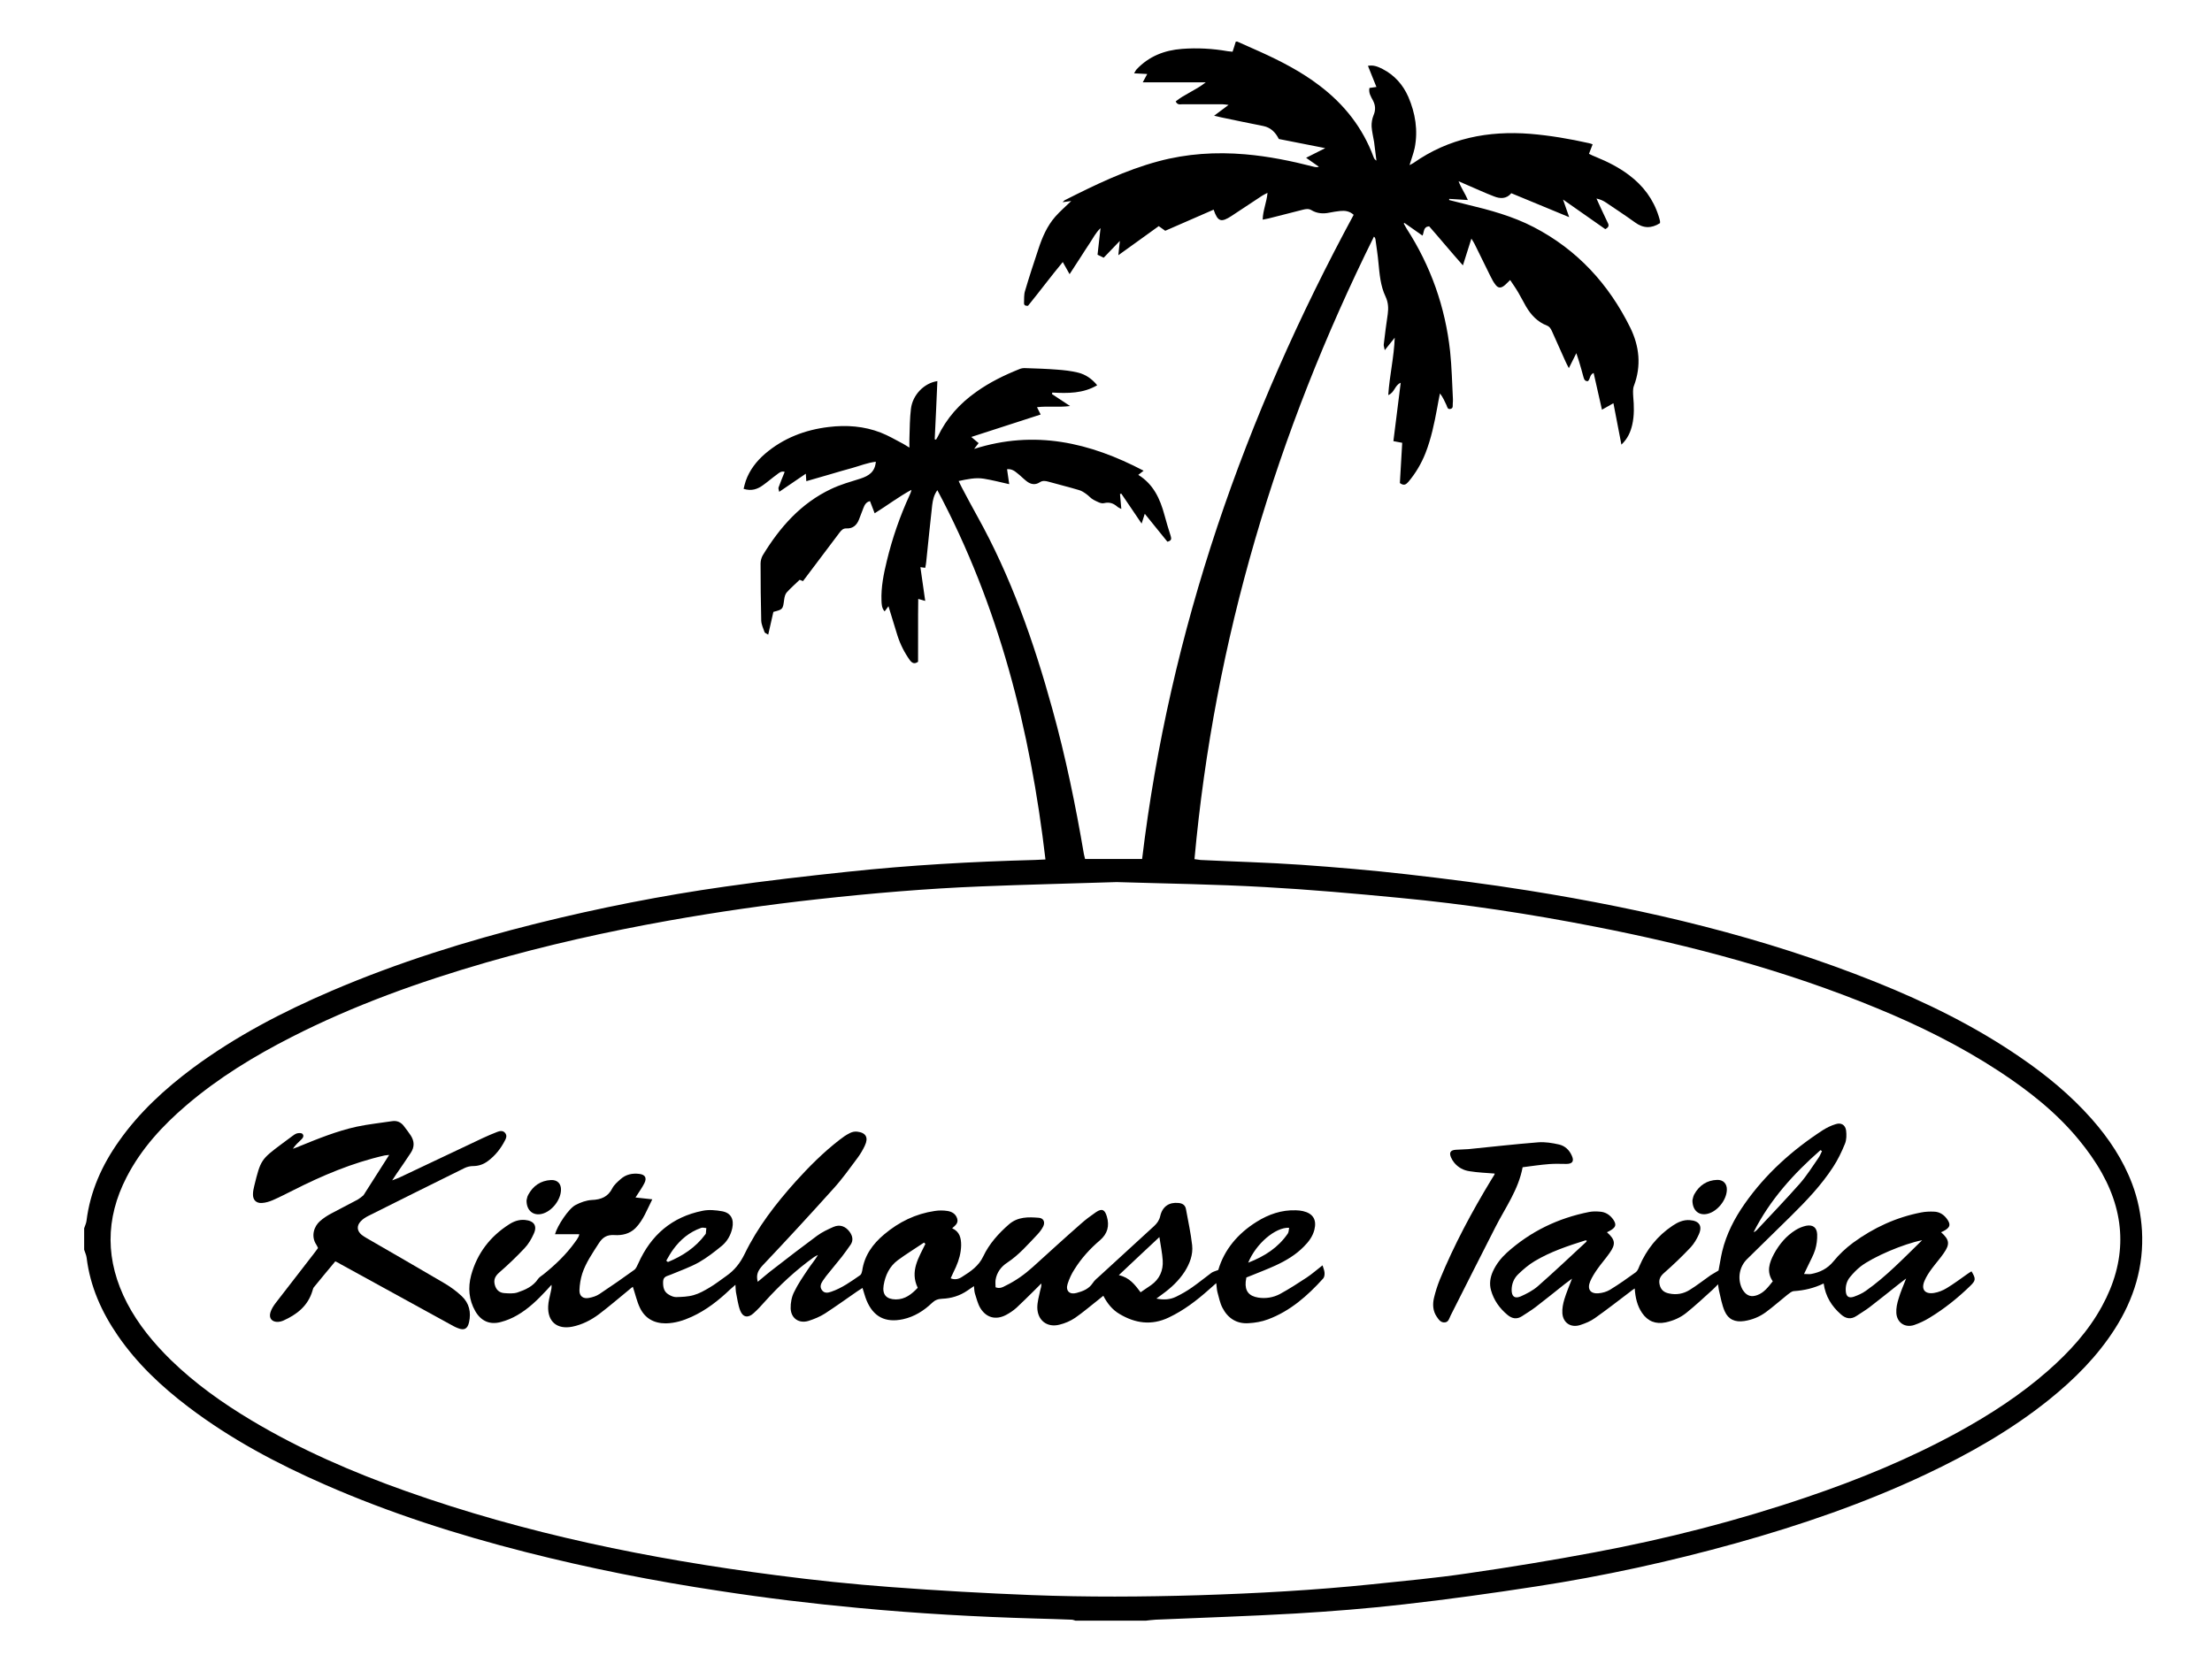
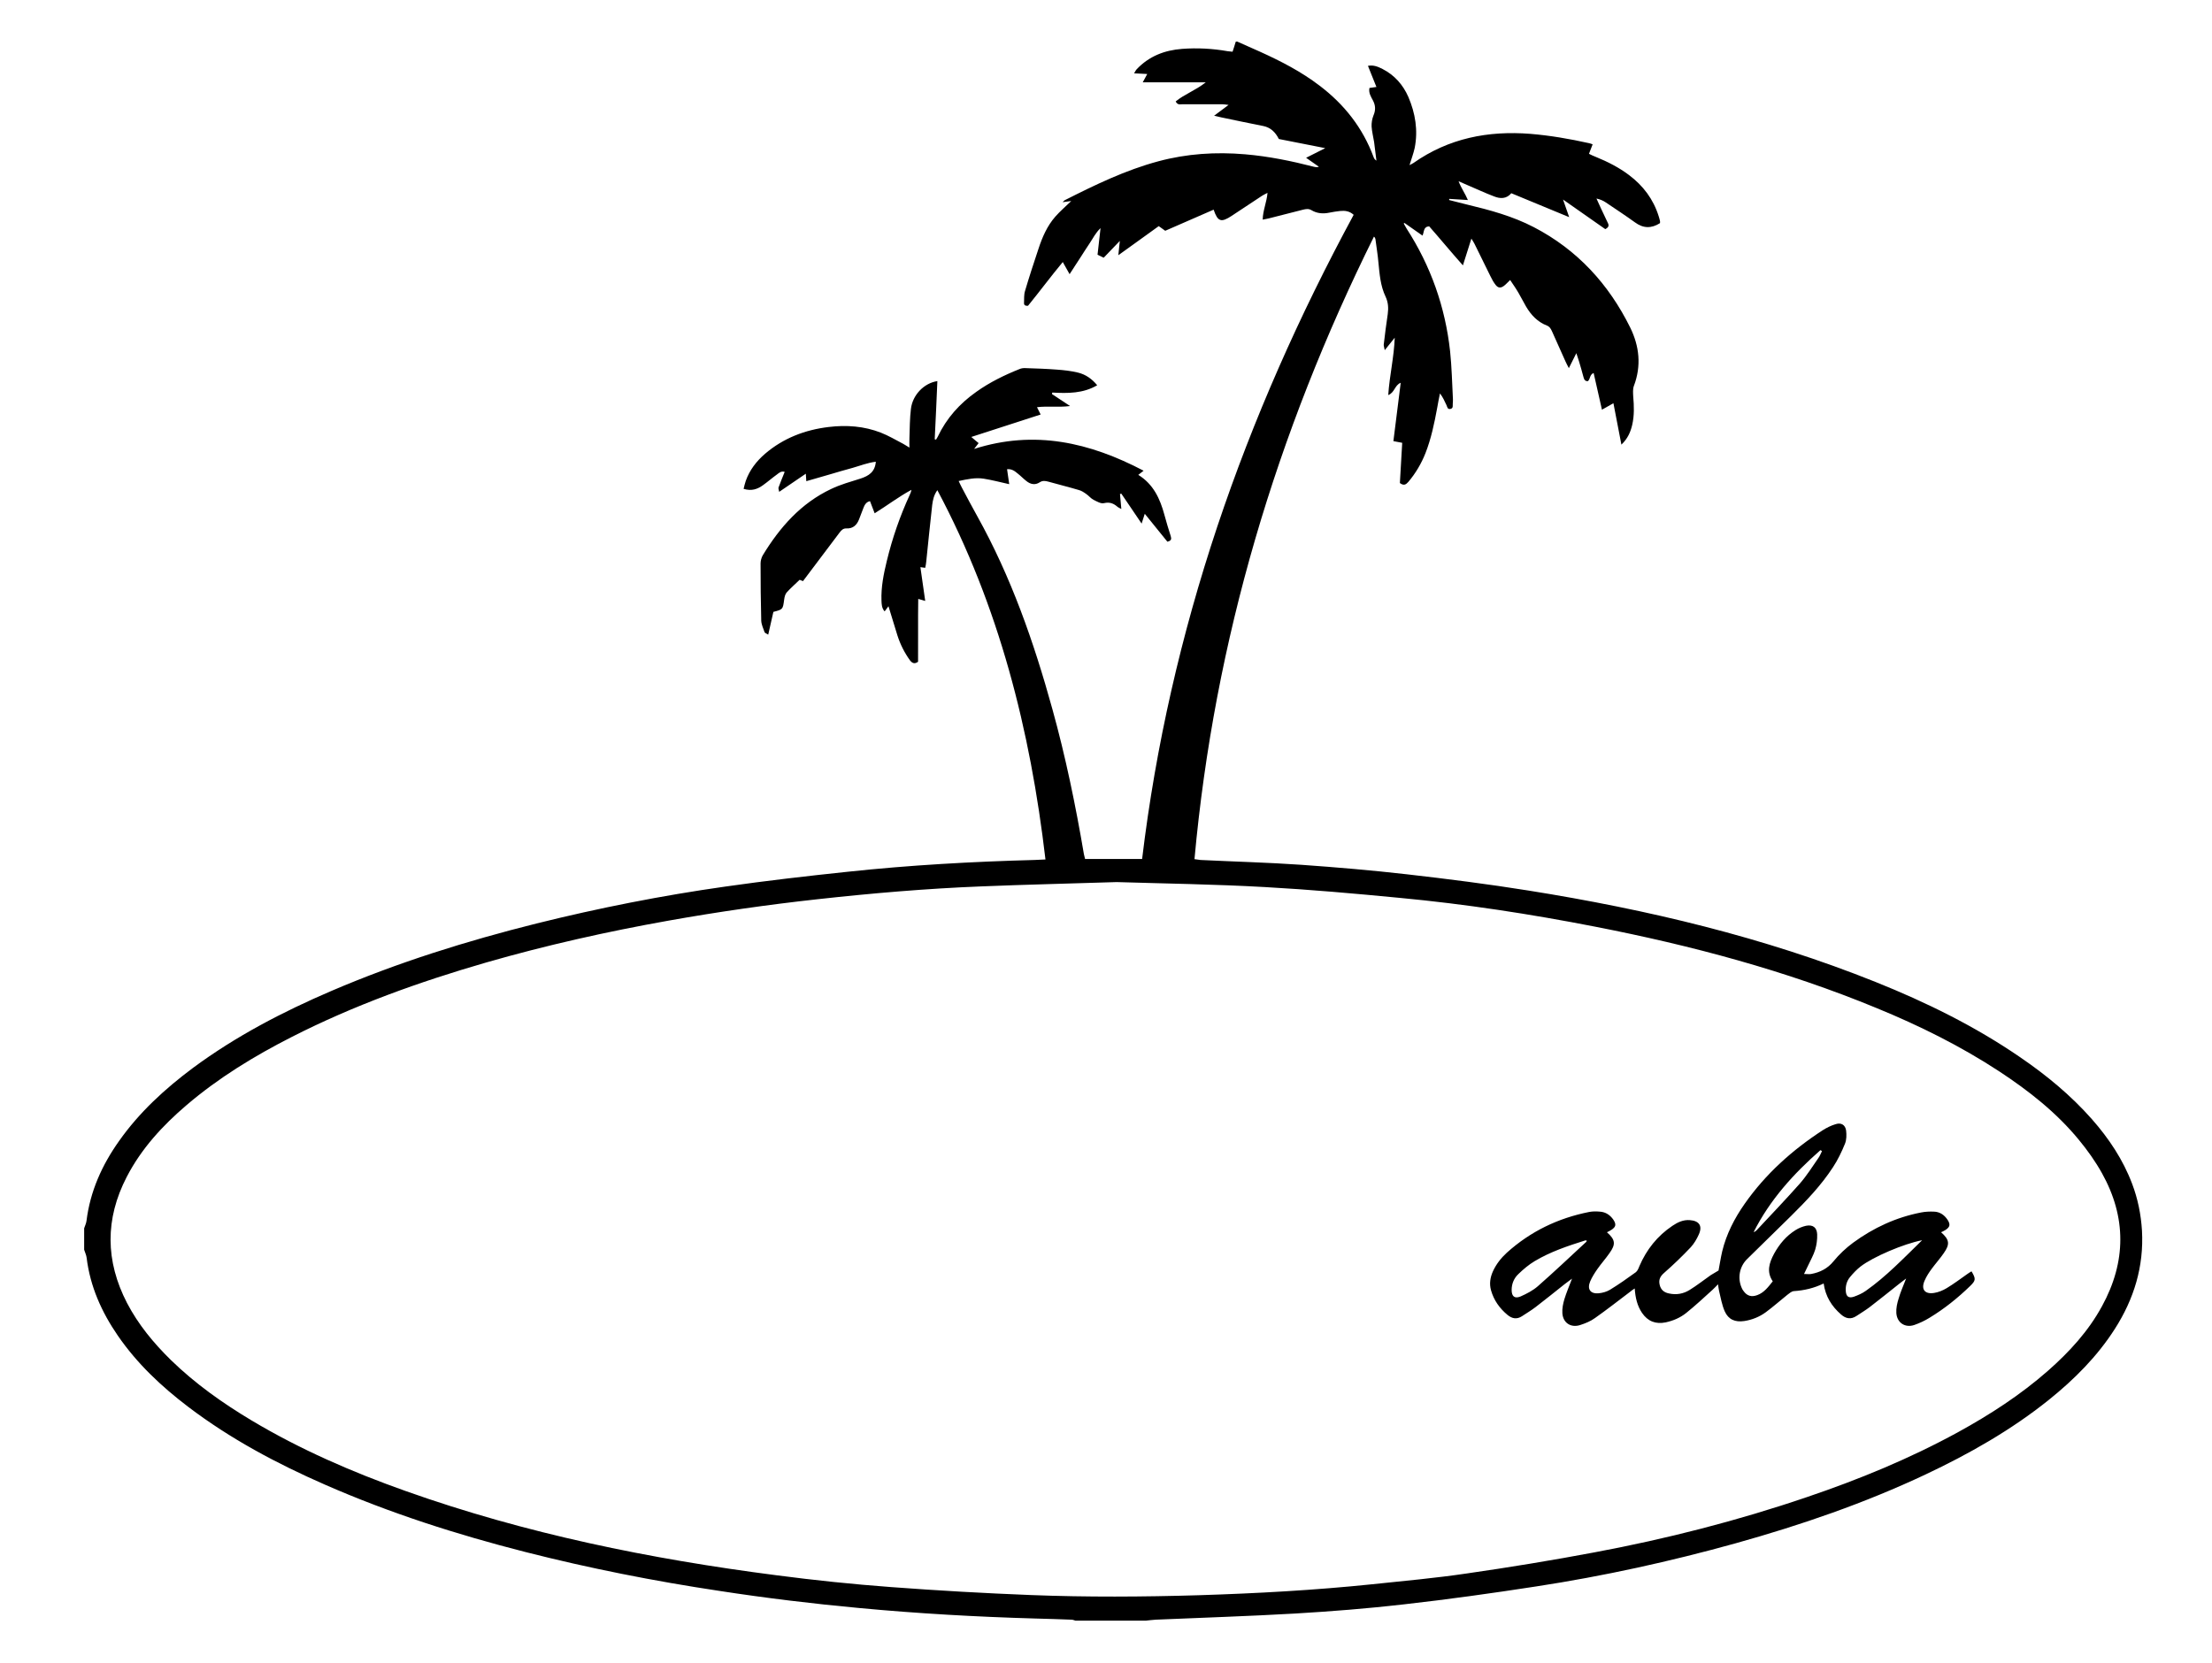
<svg xmlns="http://www.w3.org/2000/svg" id="Ebene_1" x="0px" y="0px" viewBox="0 0 133 100" style="enable-background:new 0 0 133 100;" xml:space="preserve">
  <g>
    <path d="M74.39,2.5c0.46,0.2,0.91,0.4,1.37,0.61c1.26,0.57,2.48,1.2,3.58,2.04c1.49,1.13,2.6,2.54,3.25,4.3  c0.03,0.08,0.07,0.15,0.17,0.21c-0.05-0.37-0.09-0.75-0.14-1.12c-0.05-0.31-0.13-0.62-0.15-0.93c-0.01-0.22,0.03-0.46,0.11-0.66  c0.14-0.32,0.13-0.61-0.03-0.91c-0.12-0.23-0.27-0.45-0.21-0.75c0.12-0.02,0.24-0.03,0.42-0.06c-0.17-0.43-0.34-0.84-0.51-1.27  c0.34-0.07,0.62,0.06,0.88,0.19c0.72,0.37,1.23,0.95,1.55,1.68c0.42,0.98,0.59,2.01,0.38,3.07c-0.07,0.33-0.2,0.66-0.31,1.03  c0.09-0.05,0.17-0.08,0.24-0.13c2.12-1.49,4.49-1.95,7.03-1.75c1.19,0.1,2.36,0.3,3.52,0.56c0.07,0.01,0.13,0.04,0.22,0.07  c-0.07,0.19-0.14,0.36-0.22,0.57c0.14,0.07,0.28,0.14,0.42,0.19c0.71,0.29,1.38,0.63,1.99,1.09c0.85,0.64,1.46,1.45,1.78,2.47  c0.03,0.1,0.06,0.19,0.08,0.29c0.01,0.04,0,0.08,0,0.13c-0.52,0.33-1.01,0.32-1.51-0.05c-0.57-0.41-1.16-0.8-1.74-1.19  c-0.16-0.11-0.34-0.19-0.57-0.24c0.09,0.19,0.17,0.38,0.26,0.57c0.14,0.3,0.28,0.6,0.42,0.89c0.08,0.15,0.07,0.27-0.15,0.38  c-0.8-0.56-1.63-1.14-2.54-1.78c0.14,0.39,0.24,0.68,0.37,1.06c-1.2-0.5-2.34-0.97-3.48-1.44c-0.29,0.35-0.67,0.34-1.04,0.19  c-0.53-0.2-1.06-0.45-1.58-0.67c-0.16-0.07-0.31-0.14-0.55-0.24c0.16,0.42,0.39,0.73,0.56,1.13c-0.4-0.02-0.76-0.05-1.12-0.07  c0,0.02-0.01,0.04-0.01,0.07c0.36,0.09,0.71,0.18,1.07,0.27c1.38,0.33,2.75,0.7,4.02,1.36c2.62,1.36,4.51,3.43,5.8,6.04  c0.55,1.12,0.68,2.3,0.22,3.51c-0.07,0.19-0.05,0.42-0.04,0.63c0.05,0.57,0.07,1.15-0.06,1.71c-0.1,0.43-0.27,0.83-0.65,1.19  c-0.16-0.85-0.32-1.65-0.48-2.49c-0.24,0.13-0.44,0.25-0.69,0.39c-0.17-0.75-0.33-1.47-0.5-2.21c-0.25,0.11-0.19,0.35-0.34,0.49  c-0.16,0.02-0.23-0.08-0.27-0.24c-0.08-0.32-0.18-0.64-0.27-0.95c-0.04-0.13-0.08-0.26-0.16-0.49c-0.17,0.33-0.3,0.59-0.45,0.9  c-0.09-0.18-0.16-0.3-0.21-0.42c-0.27-0.6-0.54-1.2-0.81-1.81c-0.07-0.15-0.14-0.27-0.3-0.33c-0.56-0.22-0.95-0.63-1.25-1.14  c-0.16-0.27-0.3-0.56-0.46-0.83c-0.15-0.26-0.32-0.5-0.5-0.77c-0.15,0.14-0.25,0.26-0.37,0.35c-0.19,0.14-0.34,0.14-0.49-0.04  c-0.13-0.16-0.24-0.36-0.33-0.55c-0.32-0.64-0.63-1.29-0.95-1.93c-0.04-0.08-0.09-0.16-0.19-0.32c-0.18,0.56-0.33,1.04-0.51,1.61  c-0.72-0.81-1.37-1.6-2.03-2.35c-0.36,0.03-0.29,0.33-0.4,0.56c-0.37-0.26-0.73-0.51-1.08-0.76c-0.02,0.01-0.03,0.02-0.05,0.03  c0.06,0.1,0.11,0.2,0.17,0.3c1.46,2.26,2.33,4.73,2.62,7.39c0.1,0.95,0.12,1.92,0.17,2.88c0,0.09,0,0.17-0.01,0.26  c-0.01,0.12,0.04,0.28-0.13,0.32c-0.19,0.05-0.2-0.12-0.25-0.23c-0.11-0.23-0.21-0.47-0.39-0.7c-0.06,0.3-0.12,0.59-0.17,0.89  c-0.17,0.92-0.36,1.83-0.7,2.7c-0.25,0.63-0.59,1.21-1.03,1.73c-0.14,0.16-0.27,0.25-0.51,0.07c0.05-0.78,0.09-1.59,0.14-2.42  c-0.18-0.03-0.33-0.06-0.53-0.1c0.15-1.17,0.29-2.31,0.44-3.51c-0.37,0.15-0.36,0.59-0.75,0.74c0.08-1.19,0.35-2.29,0.39-3.45  c-0.09,0.12-0.19,0.23-0.28,0.35c-0.09,0.11-0.17,0.21-0.32,0.4c-0.03-0.18-0.07-0.26-0.06-0.34c0.07-0.61,0.15-1.22,0.24-1.83  c0.05-0.37,0.03-0.71-0.13-1.05c-0.31-0.65-0.36-1.35-0.43-2.05c-0.04-0.47-0.12-0.94-0.18-1.41c-0.01-0.05-0.03-0.1-0.09-0.15  c-5.86,11.82-9.59,24.25-10.79,37.44c0.15,0.02,0.25,0.04,0.36,0.05c2.02,0.1,4.04,0.15,6.06,0.29c2.12,0.15,4.24,0.33,6.34,0.57  c2.45,0.28,4.9,0.59,7.33,0.98c7.14,1.14,14.14,2.8,20.87,5.5c3.04,1.22,5.97,2.66,8.68,4.52c1.58,1.08,3.05,2.29,4.32,3.73  c1.02,1.16,1.87,2.43,2.42,3.89c0.34,0.9,0.53,1.83,0.59,2.81c0.12,2.16-0.48,4.11-1.63,5.91c-1.06,1.66-2.44,3.04-3.97,4.27  c-2.27,1.82-4.79,3.25-7.42,4.49c-3.67,1.73-7.49,3.04-11.39,4.13c-3.95,1.1-7.96,1.98-12.01,2.6c-2.65,0.41-5.31,0.78-7.97,1.08  c-2.17,0.25-4.34,0.42-6.52,0.55c-2.79,0.16-5.59,0.25-8.39,0.37c-0.2,0.01-0.4,0.04-0.6,0.06c-1.41,0-2.81,0-4.22,0  c-0.08-0.02-0.16-0.06-0.24-0.06c-0.73-0.03-1.46-0.05-2.19-0.07c-3.53-0.1-7.05-0.3-10.57-0.63c-2.81-0.26-5.62-0.6-8.41-1.03  c-3.93-0.59-7.82-1.36-11.67-2.34c-4.12-1.05-8.15-2.34-12.05-4.05c-2.9-1.27-5.68-2.75-8.21-4.67c-1.62-1.23-3.09-2.61-4.25-4.3  c-0.97-1.41-1.66-2.95-1.87-4.67c-0.02-0.17-0.1-0.33-0.15-0.49c0-0.43,0-0.86,0-1.29c0.05-0.15,0.12-0.29,0.14-0.44  c0.22-1.78,0.93-3.36,1.96-4.81c1.22-1.73,2.76-3.14,4.45-4.4c2.57-1.9,5.39-3.37,8.33-4.63c3.99-1.71,8.12-3,12.32-4.05  c3.74-0.93,7.53-1.68,11.35-2.22c2.44-0.35,4.89-0.63,7.35-0.89c3.74-0.4,7.49-0.61,11.25-0.71c0.2-0.01,0.4-0.02,0.65-0.03  c-0.91-7.78-2.79-15.24-6.5-22.21c-0.21,0.29-0.27,0.59-0.31,0.89c-0.13,1.14-0.24,2.28-0.36,3.42c-0.01,0.11-0.03,0.22-0.06,0.36  c-0.09-0.01-0.17-0.02-0.29-0.04c0.1,0.67,0.19,1.34,0.29,2.03c-0.14-0.04-0.25-0.07-0.42-0.12c-0.02,1.28,0,2.53-0.01,3.78  c-0.21,0.15-0.35,0.09-0.49-0.09c-0.33-0.46-0.58-0.96-0.75-1.49c-0.18-0.57-0.35-1.15-0.54-1.76c-0.08,0.11-0.15,0.2-0.23,0.31  c-0.18-0.2-0.18-0.43-0.19-0.65c-0.03-0.81,0.13-1.6,0.32-2.38c0.33-1.37,0.79-2.7,1.38-3.98c0.04-0.09,0.08-0.18,0.1-0.3  c-0.76,0.41-1.44,0.93-2.21,1.41c-0.1-0.25-0.19-0.49-0.28-0.73c-0.24,0.05-0.33,0.24-0.4,0.42c-0.09,0.22-0.17,0.46-0.26,0.68  c-0.13,0.33-0.36,0.56-0.75,0.54c-0.21-0.01-0.31,0.11-0.42,0.25c-0.72,0.96-1.45,1.92-2.2,2.92c-0.05-0.02-0.13-0.05-0.2-0.08  c-0.26,0.25-0.53,0.49-0.77,0.75c-0.1,0.11-0.14,0.28-0.16,0.43c-0.08,0.6-0.07,0.6-0.65,0.75c-0.1,0.43-0.2,0.88-0.31,1.37  c-0.11-0.07-0.2-0.1-0.22-0.15c-0.08-0.23-0.19-0.46-0.2-0.69c-0.03-1.15-0.04-2.3-0.04-3.44c0-0.16,0.05-0.35,0.13-0.49  c1.02-1.68,2.29-3.13,4.11-3.99c0.56-0.27,1.18-0.44,1.78-0.63c0.48-0.16,0.86-0.39,0.91-1.01c-0.5,0.06-0.94,0.24-1.4,0.37  c-0.46,0.12-0.91,0.26-1.36,0.39c-0.46,0.13-0.93,0.27-1.42,0.41c-0.01-0.16-0.02-0.28-0.03-0.45c-0.54,0.37-1.05,0.72-1.6,1.09  c-0.02-0.12-0.06-0.2-0.04-0.26c0.11-0.31,0.24-0.61,0.37-0.94c-0.21-0.07-0.35,0.07-0.47,0.16c-0.28,0.2-0.54,0.43-0.82,0.63  c-0.34,0.25-0.7,0.38-1.18,0.23c0.04-0.17,0.08-0.33,0.13-0.48c0.23-0.65,0.64-1.18,1.16-1.63c1.1-0.94,2.4-1.44,3.83-1.61  c1.07-0.13,2.13-0.05,3.13,0.34c0.46,0.18,0.9,0.44,1.34,0.67c0.11,0.06,0.21,0.13,0.38,0.23c0-0.23-0.01-0.4,0-0.57  c0.02-0.59,0.02-1.18,0.09-1.76c0.1-0.84,0.79-1.55,1.59-1.67c-0.05,1.17-0.1,2.34-0.16,3.5c0.03,0.01,0.05,0.01,0.08,0.02  c0.03-0.06,0.07-0.11,0.1-0.17c0.53-1.12,1.32-2,2.33-2.71c0.8-0.57,1.68-1,2.58-1.36c0.11-0.05,0.25-0.07,0.37-0.06  c0.63,0.02,1.26,0.04,1.89,0.09c0.43,0.03,0.86,0.08,1.27,0.18c0.45,0.11,0.83,0.37,1.15,0.76c-0.85,0.5-1.77,0.49-2.7,0.44  c-0.01,0.03-0.01,0.06-0.02,0.09c0.34,0.22,0.68,0.45,1.09,0.72c-0.7,0.09-1.33-0.01-1.99,0.07c0.08,0.17,0.15,0.3,0.22,0.44  c-1.36,0.44-2.73,0.88-4.17,1.35c0.19,0.16,0.3,0.26,0.44,0.37c-0.08,0.1-0.14,0.18-0.27,0.35c3.64-1.16,6.95-0.39,10.19,1.31  c-0.12,0.1-0.21,0.16-0.32,0.25c0.91,0.56,1.31,1.44,1.57,2.4c0.12,0.43,0.24,0.86,0.38,1.28c0.05,0.17,0.05,0.28-0.2,0.34  c-0.43-0.53-0.88-1.08-1.36-1.68c-0.07,0.21-0.12,0.36-0.19,0.59c-0.43-0.63-0.82-1.22-1.22-1.8c-0.03,0.01-0.05,0.01-0.08,0.02  c0.03,0.29,0.05,0.57,0.08,0.9c-0.1-0.05-0.17-0.08-0.22-0.12c-0.24-0.21-0.47-0.31-0.82-0.23c-0.18,0.05-0.43-0.1-0.63-0.2  c-0.16-0.08-0.28-0.24-0.44-0.35c-0.14-0.1-0.29-0.2-0.45-0.24c-0.6-0.18-1.22-0.33-1.82-0.5c-0.19-0.05-0.35-0.08-0.53,0.04  c-0.28,0.18-0.55,0.12-0.8-0.08c-0.18-0.14-0.34-0.31-0.52-0.45c-0.17-0.14-0.35-0.29-0.64-0.26c0.04,0.29,0.08,0.57,0.13,0.9  c-0.54-0.12-1.03-0.25-1.53-0.33c-0.5-0.08-0.99,0.03-1.51,0.14c0.08,0.17,0.14,0.3,0.21,0.43c0.3,0.56,0.59,1.12,0.9,1.67  c2.04,3.66,3.41,7.58,4.52,11.6c0.8,2.88,1.4,5.8,1.9,8.74c0.02,0.1,0.05,0.19,0.07,0.29c1.15,0,2.27,0,3.43,0  c0.82-6.83,2.35-13.48,4.52-19.99c2.17-6.49,4.94-12.72,8.2-18.75c-0.25-0.23-0.53-0.26-0.82-0.23c-0.21,0.02-0.43,0.06-0.64,0.1  c-0.38,0.08-0.75,0.05-1.08-0.15c-0.17-0.1-0.33-0.07-0.5-0.03c-0.69,0.18-1.39,0.35-2.08,0.53c-0.1,0.02-0.2,0.04-0.35,0.07  c0.01-0.55,0.24-1.04,0.29-1.61c-0.13,0.07-0.23,0.11-0.32,0.17c-0.55,0.36-1.1,0.73-1.65,1.09c-0.06,0.04-0.12,0.08-0.18,0.12  c-0.64,0.42-0.84,0.36-1.09-0.37c-0.97,0.42-1.94,0.85-2.91,1.27c-0.13-0.09-0.24-0.17-0.39-0.28c-0.78,0.56-1.56,1.13-2.43,1.75  c0.03-0.32,0.06-0.56,0.09-0.86c-0.35,0.36-0.65,0.68-0.97,1.01c-0.14-0.07-0.25-0.12-0.37-0.18c0.06-0.52,0.12-1.02,0.18-1.6  c-0.31,0.3-0.45,0.61-0.64,0.89c-0.21,0.31-0.41,0.63-0.61,0.94c-0.19,0.3-0.39,0.59-0.61,0.94c-0.15-0.26-0.26-0.47-0.41-0.73  c-0.73,0.88-1.39,1.77-2.09,2.63c-0.14,0.01-0.25-0.02-0.24-0.17c0.01-0.24-0.01-0.5,0.06-0.72c0.25-0.85,0.53-1.7,0.81-2.54  c0.23-0.7,0.52-1.37,1.01-1.93c0.29-0.33,0.63-0.62,0.96-0.94c-0.15,0.02-0.31,0.04-0.52,0.07c0.07-0.07,0.1-0.1,0.13-0.12  c1.82-0.92,3.65-1.81,5.63-2.34c1.71-0.46,3.45-0.57,5.21-0.42c1.41,0.12,2.78,0.4,4.14,0.75c0.09,0.02,0.18,0.04,0.3,0  c-0.24-0.17-0.48-0.34-0.77-0.54c0.38-0.19,0.72-0.36,1.15-0.58c-1.01-0.2-1.92-0.38-2.79-0.55c-0.21-0.42-0.5-0.69-0.93-0.78  c-0.84-0.17-1.69-0.34-2.53-0.52C73.36,7.04,73.22,7.01,73,6.96c0.3-0.23,0.56-0.42,0.87-0.65c-0.17-0.02-0.27-0.04-0.37-0.04  c-0.8,0-1.61,0-2.41,0c-0.13,0-0.29,0.06-0.4-0.17c0.52-0.43,1.19-0.66,1.81-1.15c-1.32,0-2.53,0-3.79,0  c0.1-0.19,0.17-0.32,0.27-0.5c-0.27-0.01-0.5-0.02-0.79-0.04c0.07-0.11,0.1-0.19,0.16-0.25c0.74-0.78,1.67-1.14,2.72-1.22  c0.92-0.07,1.84-0.02,2.75,0.14c0.08,0.01,0.17,0.02,0.29,0.03c0.07-0.2,0.13-0.4,0.19-0.6C74.33,2.5,74.36,2.5,74.39,2.5z   M67.14,53.05c-2.76,0.09-5.46,0.15-8.15,0.26c-3.28,0.13-6.56,0.41-9.82,0.77c-3.01,0.33-6,0.76-8.98,1.29  c-3.7,0.66-7.36,1.48-10.97,2.52c-4.01,1.16-7.94,2.57-11.67,4.47c-2.26,1.15-4.41,2.46-6.34,4.11c-1.44,1.23-2.71,2.61-3.59,4.31  c-1.31,2.53-1.29,5.06,0.02,7.59c0.68,1.3,1.6,2.41,2.64,3.43c1.46,1.42,3.11,2.59,4.85,3.63c2.93,1.75,6.04,3.1,9.25,4.24  c7.23,2.57,14.71,4.09,22.31,5.07c2.29,0.3,4.59,0.54,6.89,0.71c2.8,0.21,5.61,0.37,8.42,0.48c3.36,0.13,6.72,0.11,10.07,0.01  c3.49-0.11,6.97-0.3,10.44-0.66c1.9-0.2,3.8-0.37,5.69-0.65c2.57-0.37,5.13-0.79,7.68-1.27c4.33-0.81,8.59-1.9,12.76-3.32  c3.13-1.06,6.17-2.31,9.08-3.9c1.93-1.06,3.77-2.25,5.43-3.71c1.28-1.13,2.42-2.37,3.24-3.88c1.46-2.67,1.47-5.35-0.01-8  c-0.39-0.7-0.86-1.36-1.37-1.98c-1.36-1.66-3.03-2.97-4.81-4.14c-2.32-1.52-4.8-2.75-7.36-3.8c-5.47-2.26-11.15-3.77-16.94-4.9  c-3.89-0.76-7.8-1.36-11.74-1.73c-2.7-0.26-5.4-0.5-8.11-0.65C73.05,53.18,70.06,53.14,67.14,53.05z" />
-     <path d="M45.56,77.09c0.35-0.29,0.65-0.55,0.97-0.79c0.86-0.67,1.72-1.33,2.6-1.98c0.3-0.22,0.64-0.38,0.98-0.53  c0.39-0.17,0.73-0.04,0.98,0.3c0.17,0.24,0.23,0.5,0.06,0.76c-0.17,0.25-0.35,0.49-0.53,0.73c-0.31,0.39-0.63,0.78-0.95,1.17  c-0.07,0.09-0.13,0.19-0.2,0.28c-0.12,0.18-0.19,0.37-0.05,0.56c0.14,0.2,0.35,0.17,0.55,0.1c0.65-0.22,1.2-0.62,1.75-1  c0.07-0.05,0.1-0.17,0.12-0.26c0.13-0.92,0.63-1.61,1.32-2.19c0.89-0.75,1.89-1.24,3.04-1.41c0.25-0.04,0.52-0.04,0.77,0  c0.26,0.04,0.49,0.17,0.58,0.45c0.09,0.28-0.11,0.42-0.3,0.59c0.46,0.21,0.54,0.59,0.54,1.03c-0.01,0.46-0.13,0.88-0.31,1.29  c-0.1,0.22-0.21,0.44-0.32,0.69c0.26,0.11,0.5,0.04,0.69-0.09c0.51-0.32,1-0.65,1.27-1.23c0.36-0.76,0.92-1.38,1.55-1.93  c0.54-0.46,1.16-0.44,1.79-0.39c0.28,0.02,0.39,0.25,0.27,0.51c-0.09,0.18-0.21,0.34-0.35,0.49c-0.57,0.6-1.11,1.23-1.82,1.7  c-0.37,0.24-0.63,0.59-0.7,1.04c-0.02,0.15,0,0.3,0,0.44c0.26,0.1,0.44-0.01,0.61-0.1c0.6-0.29,1.13-0.67,1.63-1.12  c0.96-0.87,1.91-1.74,2.88-2.59c0.29-0.26,0.6-0.49,0.92-0.71c0.36-0.24,0.53-0.15,0.65,0.26c0.17,0.57,0.04,1.04-0.41,1.43  c-0.59,0.5-1.12,1.08-1.53,1.74c-0.18,0.27-0.32,0.58-0.42,0.89c-0.13,0.41,0.12,0.66,0.54,0.54c0.37-0.1,0.73-0.23,0.97-0.59  c0.11-0.18,0.29-0.31,0.45-0.46c1.08-0.99,2.16-1.98,3.24-2.97c0.18-0.17,0.31-0.34,0.37-0.6c0.13-0.58,0.54-0.85,1.1-0.79  c0.24,0.02,0.41,0.13,0.45,0.38c0.13,0.72,0.29,1.44,0.37,2.16c0.06,0.57-0.14,1.1-0.45,1.59c-0.35,0.54-0.81,0.97-1.32,1.34  c-0.11,0.08-0.22,0.16-0.38,0.28c0.45,0.09,0.83,0.06,1.18-0.11c0.33-0.16,0.66-0.35,0.96-0.56c0.4-0.28,0.78-0.59,1.17-0.88  c0.1-0.07,0.23-0.1,0.41-0.17c0.36-1.22,1.17-2.19,2.31-2.9c0.72-0.45,1.5-0.72,2.36-0.69c0.14,0,0.29,0.02,0.43,0.05  c0.6,0.14,0.83,0.52,0.68,1.12c-0.1,0.4-0.34,0.72-0.63,1.01c-0.49,0.5-1.08,0.85-1.71,1.14c-0.48,0.22-0.98,0.41-1.47,0.61  c-0.09,0.04-0.18,0.07-0.28,0.11c-0.01,0.09-0.03,0.18-0.04,0.26c-0.05,0.56,0.2,0.86,0.75,0.95c0.45,0.07,0.9,0,1.3-0.21  c0.55-0.3,1.08-0.64,1.61-0.99c0.32-0.21,0.61-0.47,0.96-0.74c0.05,0.17,0.11,0.3,0.12,0.44c0.01,0.12-0.01,0.27-0.08,0.35  c-0.94,1.04-1.98,1.96-3.32,2.46c-0.37,0.14-0.78,0.21-1.17,0.23c-0.71,0.05-1.25-0.3-1.57-0.93c-0.15-0.29-0.21-0.62-0.3-0.94  c-0.04-0.15-0.04-0.31-0.07-0.54c-0.18,0.16-0.31,0.27-0.43,0.38c-0.74,0.66-1.52,1.26-2.43,1.69c-1.03,0.49-2.01,0.35-2.95-0.21  c-0.43-0.25-0.74-0.63-0.98-1.1c-0.12,0.09-0.21,0.17-0.31,0.25c-0.46,0.36-0.91,0.75-1.39,1.08c-0.28,0.19-0.61,0.33-0.94,0.41  c-0.74,0.19-1.32-0.26-1.33-1.03c0-0.34,0.1-0.68,0.17-1.01c0.03-0.14,0.09-0.27,0.07-0.44c-0.15,0.15-0.29,0.29-0.44,0.44  c-0.35,0.34-0.69,0.69-1.05,1.02c-0.19,0.17-0.41,0.32-0.64,0.44c-0.6,0.31-1.17,0.17-1.53-0.41c-0.16-0.26-0.23-0.58-0.33-0.88  c-0.04-0.13-0.04-0.28-0.06-0.45c-0.15,0.1-0.26,0.18-0.38,0.26c-0.46,0.32-0.98,0.48-1.53,0.5c-0.25,0.01-0.43,0.08-0.61,0.25  c-0.49,0.47-1.06,0.83-1.74,0.98c-1.06,0.23-1.79-0.14-2.2-1.14c-0.09-0.22-0.15-0.46-0.24-0.74c-0.11,0.07-0.21,0.13-0.31,0.2  c-0.65,0.45-1.29,0.91-1.95,1.34c-0.3,0.19-0.64,0.33-0.98,0.44c-0.58,0.18-1.06-0.15-1.08-0.75c-0.01-0.33,0.06-0.7,0.21-0.99  c0.23-0.48,0.53-0.91,0.83-1.36c0.19-0.29,0.42-0.55,0.6-0.86c-0.08,0.04-0.16,0.07-0.23,0.12c-1.09,0.78-2.07,1.69-2.96,2.68  c-0.22,0.25-0.44,0.49-0.69,0.71c-0.32,0.29-0.63,0.24-0.79-0.16c-0.14-0.36-0.18-0.75-0.26-1.12c-0.02-0.12-0.02-0.25-0.03-0.44  c-0.13,0.12-0.23,0.2-0.32,0.28c-0.69,0.66-1.43,1.24-2.3,1.64c-0.5,0.23-1.01,0.39-1.57,0.4c-0.72,0-1.26-0.31-1.56-0.95  c-0.18-0.38-0.27-0.81-0.42-1.25c-0.07,0.05-0.16,0.12-0.25,0.2c-0.6,0.49-1.19,1-1.8,1.46c-0.47,0.35-1,0.62-1.59,0.74  c-0.91,0.18-1.49-0.3-1.45-1.23c0.01-0.28,0.09-0.56,0.15-0.84c0.03-0.14,0.07-0.27,0.05-0.45c-0.1,0.11-0.2,0.22-0.3,0.33  c-0.53,0.57-1.08,1.11-1.76,1.5c-0.31,0.18-0.64,0.32-0.99,0.41c-0.66,0.18-1.19-0.06-1.53-0.65c-0.39-0.68-0.45-1.42-0.25-2.17  c0.36-1.31,1.14-2.33,2.29-3.06c0.28-0.18,0.59-0.29,0.94-0.26c0.55,0.05,0.76,0.35,0.53,0.84c-0.14,0.31-0.32,0.62-0.55,0.86  c-0.48,0.51-0.99,1-1.52,1.46c-0.25,0.22-0.35,0.43-0.27,0.74c0.08,0.31,0.28,0.48,0.57,0.5c0.27,0.02,0.56,0.04,0.8-0.04  c0.47-0.16,0.93-0.36,1.23-0.81c0.08-0.11,0.21-0.19,0.33-0.28c0.71-0.57,1.36-1.19,1.89-1.93c0.08-0.1,0.15-0.21,0.21-0.32  c0.02-0.03,0.03-0.08,0.05-0.16c-0.5,0-0.98,0-1.46,0c0.14-0.51,0.82-1.55,1.24-1.76c0.3-0.16,0.64-0.28,0.97-0.3  c0.56-0.02,0.98-0.19,1.24-0.71c0.11-0.21,0.31-0.38,0.49-0.54c0.32-0.29,0.71-0.37,1.12-0.32c0.36,0.04,0.48,0.24,0.31,0.57  c-0.14,0.28-0.33,0.53-0.53,0.85c0.33,0.04,0.63,0.07,1.01,0.11c-0.32,0.63-0.54,1.25-1.01,1.73c-0.35,0.35-0.81,0.45-1.27,0.42  c-0.45-0.03-0.71,0.14-0.94,0.5c-0.37,0.58-0.77,1.15-0.99,1.81c-0.1,0.32-0.16,0.67-0.17,1.01c-0.01,0.35,0.22,0.53,0.57,0.46  c0.22-0.04,0.45-0.11,0.64-0.24c0.71-0.47,1.4-0.95,2.09-1.45c0.11-0.08,0.17-0.25,0.24-0.39c0.76-1.7,2.02-2.79,3.86-3.16  c0.38-0.08,0.8-0.04,1.19,0.03c0.52,0.1,0.71,0.48,0.6,1.01c-0.09,0.42-0.3,0.79-0.62,1.06c-0.44,0.36-0.9,0.72-1.39,1  c-0.54,0.3-1.12,0.5-1.69,0.74c-0.2,0.09-0.45,0.09-0.46,0.42c-0.01,0.32,0.04,0.61,0.34,0.78c0.13,0.08,0.29,0.15,0.44,0.15  c0.35-0.01,0.72-0.02,1.06-0.12c0.33-0.09,0.64-0.27,0.93-0.44c0.36-0.21,0.69-0.47,1.03-0.71c0.49-0.34,0.83-0.77,1.1-1.32  c0.78-1.61,1.87-3.02,3.06-4.35c0.82-0.91,1.68-1.77,2.65-2.52c0.19-0.15,0.39-0.29,0.61-0.4c0.13-0.07,0.3-0.11,0.45-0.09  c0.53,0.06,0.69,0.36,0.46,0.84c-0.12,0.26-0.27,0.51-0.44,0.74c-0.47,0.63-0.93,1.28-1.46,1.86c-1.4,1.56-2.82,3.1-4.26,4.62  C45.57,76.42,45.45,76.67,45.56,77.09z M55.64,74.81c-0.03-0.03-0.06-0.06-0.08-0.08c-0.53,0.36-1.08,0.69-1.59,1.07  c-0.49,0.37-0.74,0.9-0.84,1.5c-0.09,0.56,0.16,0.84,0.73,0.85c0.56,0,0.95-0.31,1.32-0.7C54.7,76.45,55.24,75.64,55.64,74.81z   M67.27,76.69c0.65,0.14,0.97,0.58,1.31,1.03c0.23-0.16,0.43-0.29,0.63-0.43c0.51-0.36,0.74-0.88,0.7-1.49  c-0.03-0.44-0.12-0.87-0.2-1.4C68.87,75.18,68.1,75.91,67.27,76.69z M40.06,75.82c0.03,0.03,0.07,0.06,0.1,0.08  c0.88-0.36,1.66-0.87,2.24-1.65c0.02-0.02,0.04-0.05,0.04-0.07c0.01-0.11,0.02-0.21,0.03-0.32c-0.11-0.01-0.23-0.05-0.32-0.01  c-0.7,0.25-1.24,0.7-1.67,1.29C40.32,75.36,40.19,75.59,40.06,75.82z M75.05,75.94c1.01-0.39,1.81-0.92,2.38-1.75  c0.06-0.09,0.06-0.23,0.08-0.35C76.69,73.8,75.52,74.79,75.05,75.94z" />
    <path d="M103.33,76.41c0.07-0.36,0.13-0.76,0.22-1.15c0.25-1.04,0.74-1.99,1.35-2.86c1.26-1.8,2.87-3.24,4.7-4.43  c0.24-0.15,0.5-0.28,0.77-0.36c0.33-0.11,0.58,0.04,0.63,0.38c0.03,0.26,0.03,0.56-0.07,0.8c-0.2,0.49-0.43,0.97-0.72,1.41  c-0.71,1.09-1.6,2.02-2.52,2.93c-0.88,0.87-1.76,1.73-2.64,2.59c-0.46,0.45-0.59,1.14-0.33,1.73c0.03,0.07,0.06,0.13,0.11,0.19  c0.21,0.3,0.48,0.38,0.83,0.25c0.41-0.15,0.66-0.49,0.93-0.83c-0.39-0.57-0.21-1.12,0.08-1.66c0.32-0.58,0.73-1.07,1.29-1.42  c0.19-0.12,0.41-0.21,0.63-0.26c0.41-0.08,0.65,0.1,0.67,0.51c0.01,0.31-0.03,0.63-0.12,0.93c-0.1,0.33-0.28,0.63-0.42,0.94  c-0.07,0.15-0.14,0.3-0.25,0.52c0.19,0,0.31,0.02,0.43,0c0.53-0.1,0.98-0.32,1.34-0.76c0.34-0.42,0.75-0.8,1.18-1.12  c1.23-0.9,2.59-1.53,4.09-1.82c0.25-0.05,0.51-0.06,0.77-0.05c0.35,0.01,0.62,0.19,0.82,0.49c0.18,0.28,0.15,0.43-0.12,0.61  c-0.08,0.05-0.18,0.1-0.27,0.14c0.51,0.45,0.54,0.72,0.16,1.26c-0.22,0.32-0.48,0.61-0.71,0.92c-0.17,0.23-0.33,0.47-0.44,0.73  c-0.23,0.52,0.01,0.83,0.57,0.74c0.26-0.04,0.53-0.15,0.76-0.29c0.43-0.26,0.83-0.56,1.24-0.85c0.08-0.06,0.17-0.11,0.25-0.16  c0.27,0.45,0.26,0.55-0.08,0.88c-0.74,0.72-1.55,1.37-2.44,1.91c-0.29,0.18-0.61,0.33-0.93,0.44c-0.55,0.18-1.03-0.14-1.07-0.72  c-0.02-0.29,0.05-0.6,0.14-0.88c0.11-0.38,0.27-0.74,0.45-1.2c-0.19,0.15-0.31,0.24-0.43,0.33c-0.58,0.46-1.16,0.93-1.76,1.39  c-0.25,0.19-0.52,0.35-0.79,0.53c-0.34,0.23-0.65,0.17-0.94-0.09c-0.56-0.49-0.93-1.08-1.04-1.86c-0.57,0.28-1.17,0.42-1.79,0.46  c-0.14,0.01-0.27,0.13-0.39,0.22c-0.44,0.35-0.85,0.72-1.3,1.05c-0.38,0.28-0.83,0.46-1.3,0.53c-0.54,0.08-0.95-0.09-1.17-0.59  c-0.17-0.39-0.24-0.82-0.34-1.23c-0.03-0.11-0.03-0.22-0.06-0.39c-0.14,0.14-0.23,0.24-0.33,0.33c-0.52,0.47-1.03,0.95-1.58,1.39  c-0.36,0.29-0.78,0.47-1.24,0.57c-0.6,0.12-1.07-0.06-1.42-0.57c-0.29-0.43-0.4-0.91-0.44-1.47c-0.12,0.08-0.21,0.14-0.29,0.21  c-0.7,0.53-1.39,1.07-2.1,1.57c-0.26,0.19-0.58,0.32-0.89,0.42c-0.56,0.18-1.03-0.13-1.07-0.71c-0.02-0.28,0.04-0.57,0.12-0.84  c0.12-0.39,0.28-0.77,0.46-1.24c-0.19,0.14-0.31,0.23-0.43,0.32c-0.58,0.46-1.16,0.93-1.76,1.39c-0.26,0.2-0.55,0.37-0.82,0.55  c-0.31,0.2-0.59,0.15-0.87-0.08c-0.48-0.4-0.82-0.88-0.99-1.48c-0.11-0.39-0.05-0.77,0.11-1.13c0.2-0.44,0.49-0.81,0.84-1.13  c1.42-1.28,3.08-2.08,4.95-2.45c0.21-0.04,0.43-0.04,0.64-0.02c0.35,0.02,0.62,0.2,0.82,0.49c0.18,0.28,0.15,0.43-0.13,0.61  c-0.08,0.05-0.17,0.1-0.26,0.14c0.51,0.45,0.54,0.72,0.15,1.26c-0.23,0.33-0.5,0.63-0.73,0.96c-0.16,0.23-0.32,0.48-0.43,0.74  c-0.19,0.46,0.01,0.75,0.5,0.71c0.24-0.02,0.49-0.09,0.69-0.21c0.54-0.33,1.05-0.69,1.56-1.06c0.1-0.08,0.16-0.23,0.21-0.36  c0.43-1,1.08-1.82,1.99-2.43c0.31-0.21,0.65-0.37,1.04-0.34c0.57,0.04,0.78,0.35,0.54,0.87c-0.12,0.27-0.28,0.54-0.48,0.76  c-0.51,0.54-1.05,1.06-1.61,1.55c-0.24,0.21-0.33,0.42-0.26,0.71c0.07,0.3,0.26,0.46,0.56,0.52c0.45,0.1,0.87,0.02,1.24-0.21  c0.44-0.27,0.84-0.59,1.27-0.89C103.02,76.6,103.15,76.52,103.33,76.41z M95.41,74.62c-0.03-0.01-0.06-0.03-0.09-0.02  c-1.05,0.33-2.1,0.68-3.05,1.25c-0.35,0.21-0.67,0.48-0.97,0.77c-0.27,0.25-0.41,0.59-0.41,0.96c0,0.39,0.18,0.54,0.54,0.39  c0.36-0.16,0.73-0.35,1.03-0.61c0.98-0.86,1.92-1.75,2.88-2.64C95.38,74.7,95.39,74.66,95.41,74.62z M115.57,74.59  c-1.1,0.21-2.95,1-3.7,1.58c-0.23,0.18-0.44,0.4-0.63,0.63c-0.2,0.24-0.28,0.53-0.26,0.84c0.02,0.33,0.17,0.45,0.48,0.35  c0.25-0.09,0.51-0.2,0.73-0.36C113.4,76.78,114.43,75.7,115.57,74.59z M109.55,69.23c-0.03-0.02-0.06-0.04-0.09-0.06  c-1.62,1.42-3.04,2.99-4.02,4.93c0.08-0.02,0.13-0.06,0.18-0.11c0.87-0.93,1.75-1.85,2.6-2.81c0.41-0.47,0.75-1.01,1.11-1.53  C109.42,69.53,109.48,69.37,109.55,69.23z" />
-     <path d="M20.16,75.86c-0.43,0.52-0.87,1.04-1.29,1.56c-0.04,0.05-0.06,0.13-0.08,0.2c-0.27,0.92-0.94,1.44-1.77,1.81  c-0.09,0.04-0.19,0.06-0.29,0.07c-0.37,0.02-0.58-0.21-0.47-0.57c0.06-0.2,0.18-0.39,0.31-0.56c0.76-0.99,1.53-1.97,2.29-2.96  c0.09-0.11,0.17-0.23,0.26-0.35c-0.03-0.07-0.06-0.14-0.1-0.2c-0.35-0.53-0.12-1.12,0.21-1.41c0.2-0.18,0.43-0.33,0.67-0.46  c0.53-0.29,1.07-0.55,1.6-0.84c0.12-0.07,0.23-0.16,0.34-0.25c0.05-0.05,0.08-0.12,0.12-0.18c0.47-0.74,0.94-1.47,1.44-2.26  c-0.12,0.01-0.2,0.02-0.27,0.03c-1.94,0.44-3.76,1.21-5.53,2.11c-0.4,0.2-0.79,0.4-1.2,0.58c-0.21,0.09-0.44,0.16-0.66,0.17  c-0.34,0.02-0.54-0.19-0.53-0.53c0-0.17,0.04-0.34,0.08-0.51c0.38-1.54,0.4-1.58,1.66-2.52c0.21-0.15,0.41-0.31,0.62-0.46  c0.09-0.07,0.19-0.14,0.3-0.17c0.1-0.02,0.25-0.03,0.31,0.03c0.11,0.1,0.05,0.24-0.06,0.34c-0.18,0.17-0.36,0.33-0.51,0.56  c0.13-0.05,0.26-0.09,0.39-0.15c1.13-0.46,2.26-0.92,3.45-1.18c0.7-0.15,1.41-0.22,2.12-0.33c0.31-0.05,0.56,0.07,0.74,0.33  c0.13,0.17,0.26,0.34,0.38,0.52c0.23,0.35,0.24,0.7,0.01,1.05c-0.28,0.43-0.58,0.86-0.87,1.28c-0.06,0.09-0.12,0.19-0.25,0.38  c0.19-0.08,0.3-0.11,0.41-0.16c1.68-0.8,3.37-1.59,5.05-2.39c0.28-0.13,0.58-0.26,0.87-0.37c0.16-0.06,0.34-0.09,0.47,0.08  c0.11,0.15,0.06,0.3-0.02,0.44c-0.25,0.49-0.59,0.92-1.04,1.25c-0.26,0.19-0.55,0.29-0.88,0.29c-0.16,0-0.34,0.04-0.49,0.11  c-1.94,0.96-3.88,1.92-5.81,2.89c-0.16,0.08-0.33,0.19-0.45,0.32c-0.26,0.28-0.23,0.58,0.06,0.82c0.09,0.07,0.19,0.13,0.29,0.19  c1.55,0.9,3.11,1.79,4.65,2.7c0.38,0.22,0.75,0.49,1.07,0.79c0.45,0.42,0.58,0.98,0.44,1.58c-0.09,0.39-0.29,0.5-0.66,0.35  c-0.19-0.07-0.36-0.17-0.54-0.27c-2.17-1.19-4.35-2.39-6.52-3.58C20.39,75.97,20.29,75.92,20.16,75.86z" />
-     <path d="M89.87,70.58c-0.51-0.04-1.01-0.06-1.51-0.14c-0.36-0.05-0.68-0.22-0.92-0.51c-0.08-0.1-0.15-0.21-0.2-0.33  c-0.12-0.29-0.02-0.43,0.29-0.45c0.26-0.02,0.52-0.02,0.77-0.04c1.4-0.14,2.8-0.3,4.2-0.41c0.4-0.03,0.83,0.04,1.23,0.13  c0.36,0.08,0.63,0.33,0.78,0.68c0.15,0.33,0.03,0.49-0.33,0.49c-0.34,0-0.69-0.02-1.03,0.01c-0.53,0.04-1.05,0.12-1.6,0.19  c-0.25,1.35-1.04,2.43-1.63,3.59c-0.91,1.77-1.8,3.56-2.7,5.33c-0.08,0.16-0.12,0.39-0.34,0.41c-0.25,0.03-0.38-0.17-0.5-0.35  c-0.23-0.34-0.25-0.74-0.16-1.12c0.09-0.38,0.21-0.75,0.35-1.1c0.86-2.09,1.92-4.07,3.09-6c0.06-0.1,0.12-0.2,0.18-0.29  C89.86,70.65,89.86,70.62,89.87,70.58z" />
-     <path d="M31.66,72.19c0.02-0.06,0.03-0.21,0.1-0.33c0.29-0.54,0.75-0.86,1.37-0.89c0.39-0.02,0.62,0.23,0.6,0.61  c-0.02,0.6-0.55,1.27-1.13,1.42C32.07,73.14,31.65,72.81,31.66,72.19z" />
-     <path d="M101.76,72.19c0.02-0.07,0.04-0.23,0.11-0.36c0.3-0.54,0.76-0.85,1.38-0.87c0.37-0.01,0.59,0.24,0.58,0.59  c-0.01,0.6-0.54,1.28-1.12,1.44C102.18,73.14,101.76,72.83,101.76,72.19z" />
  </g>
</svg>